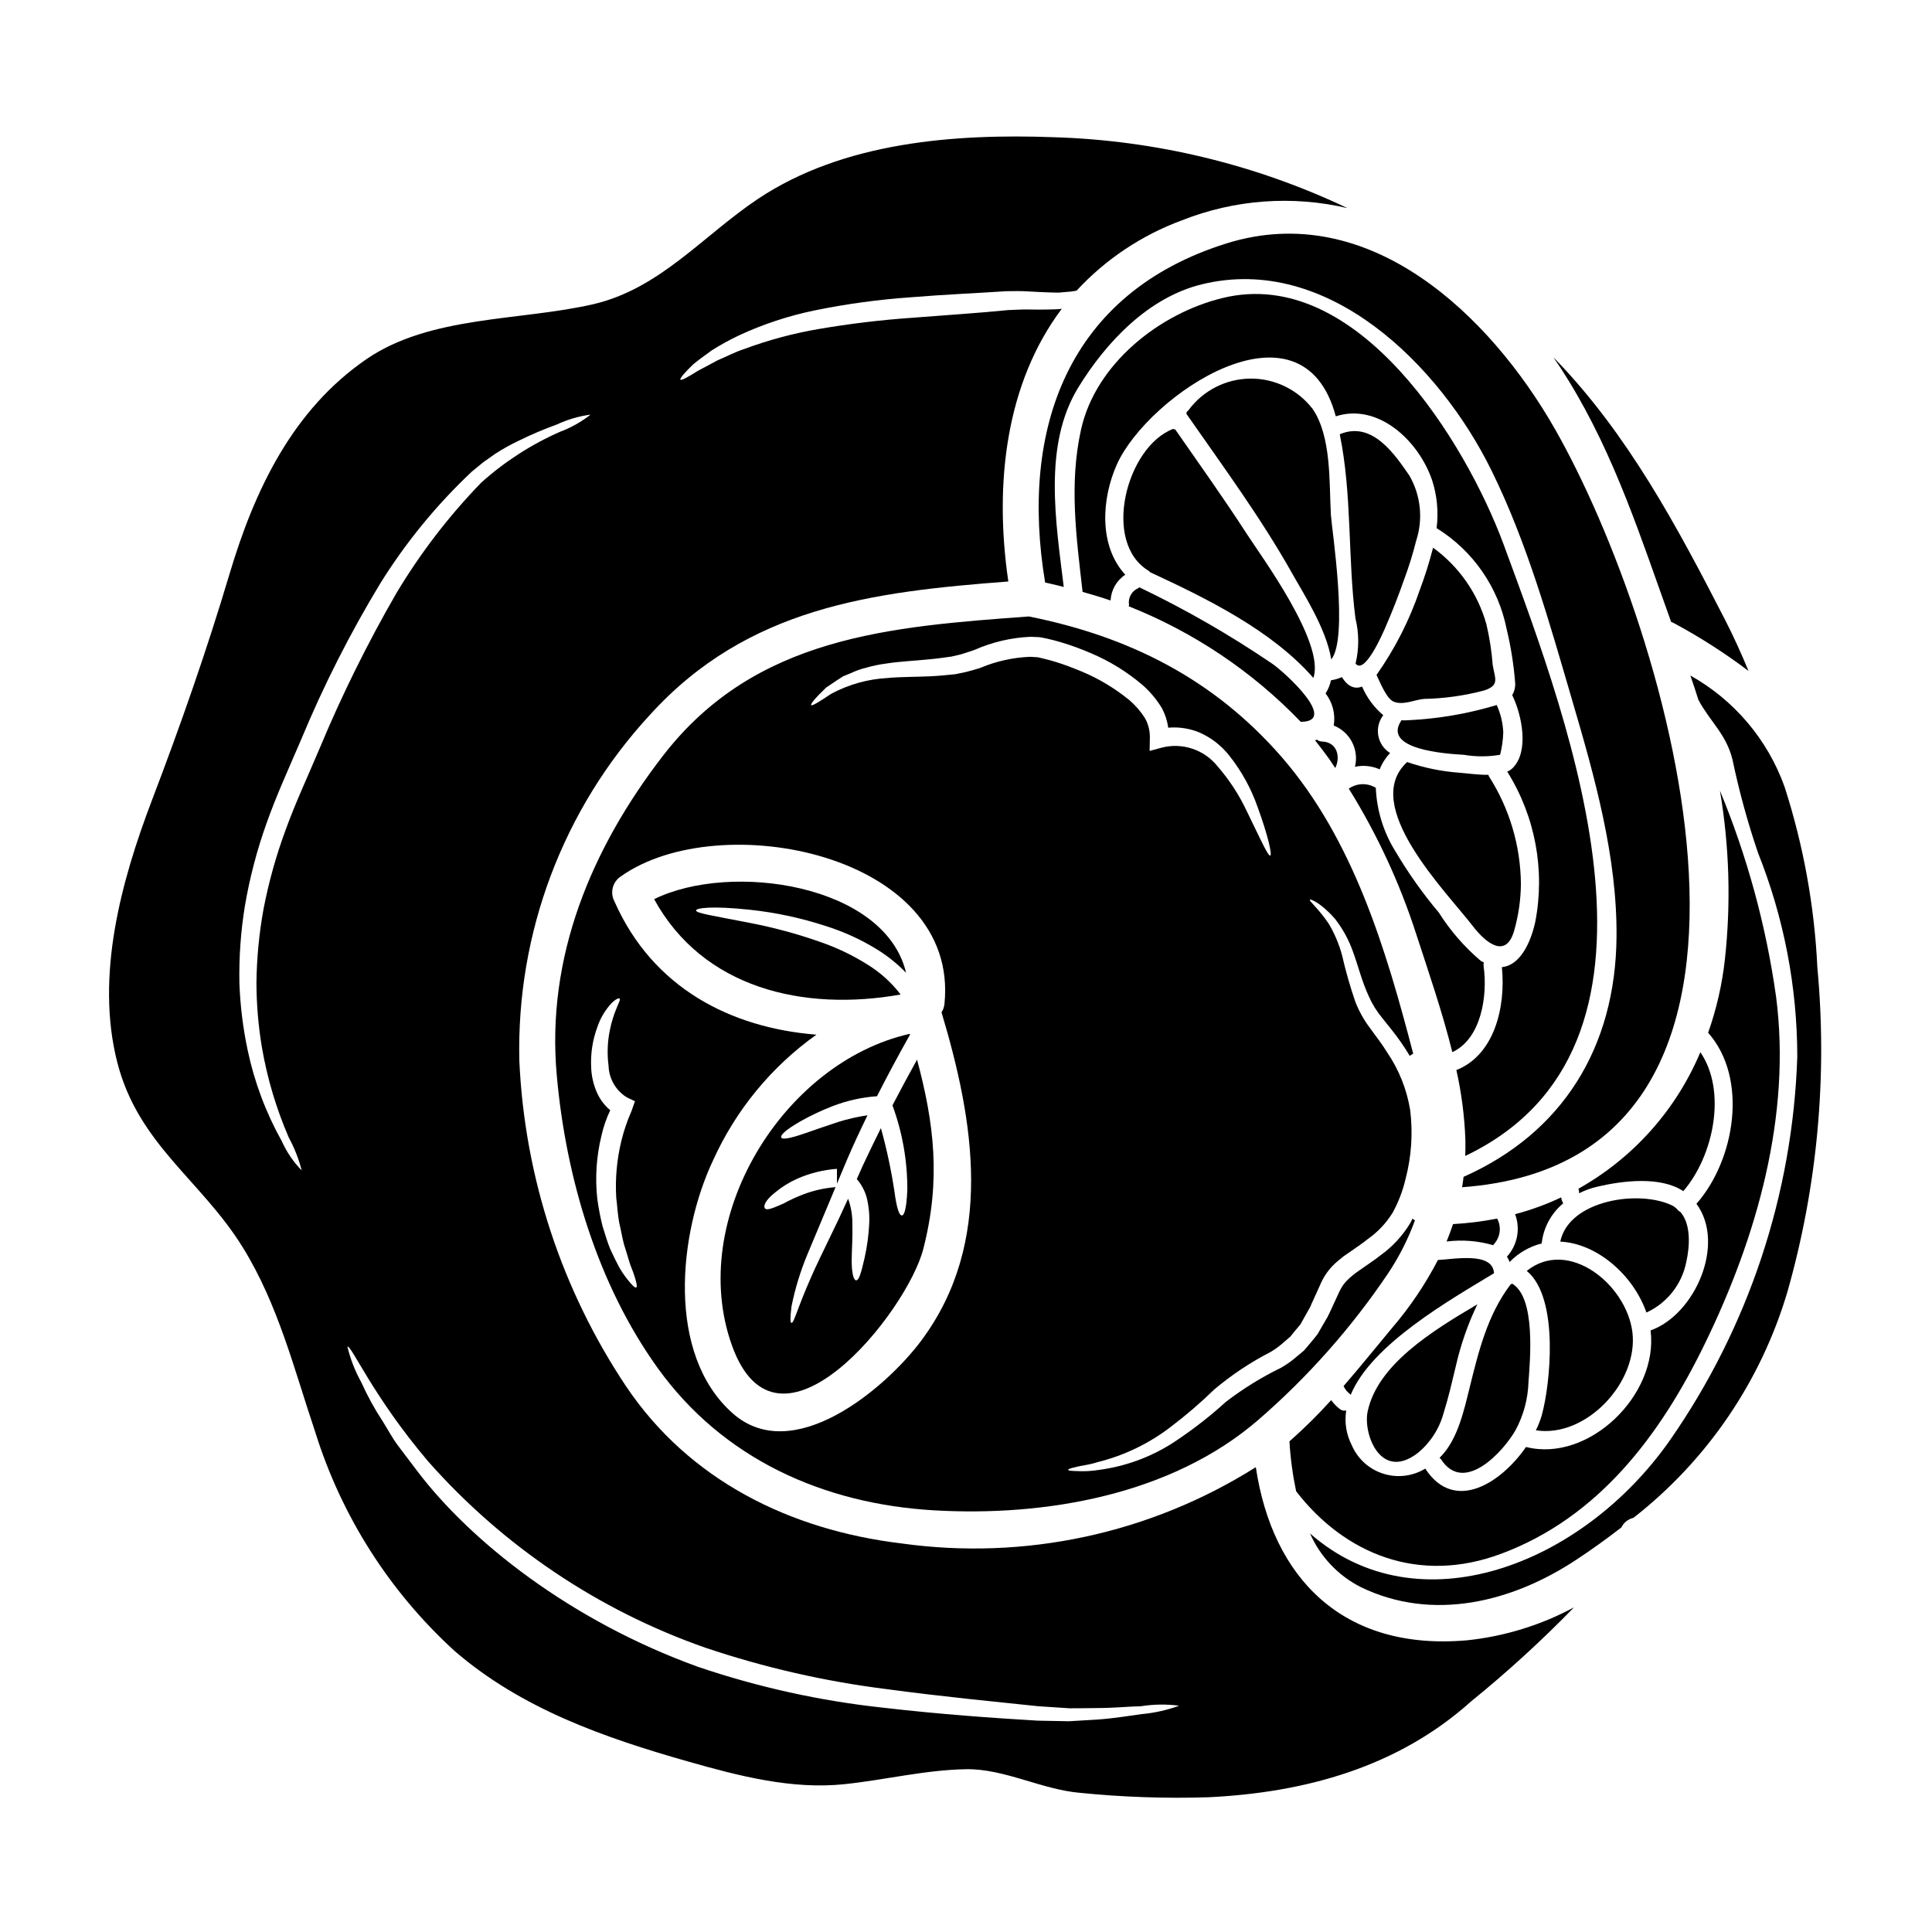
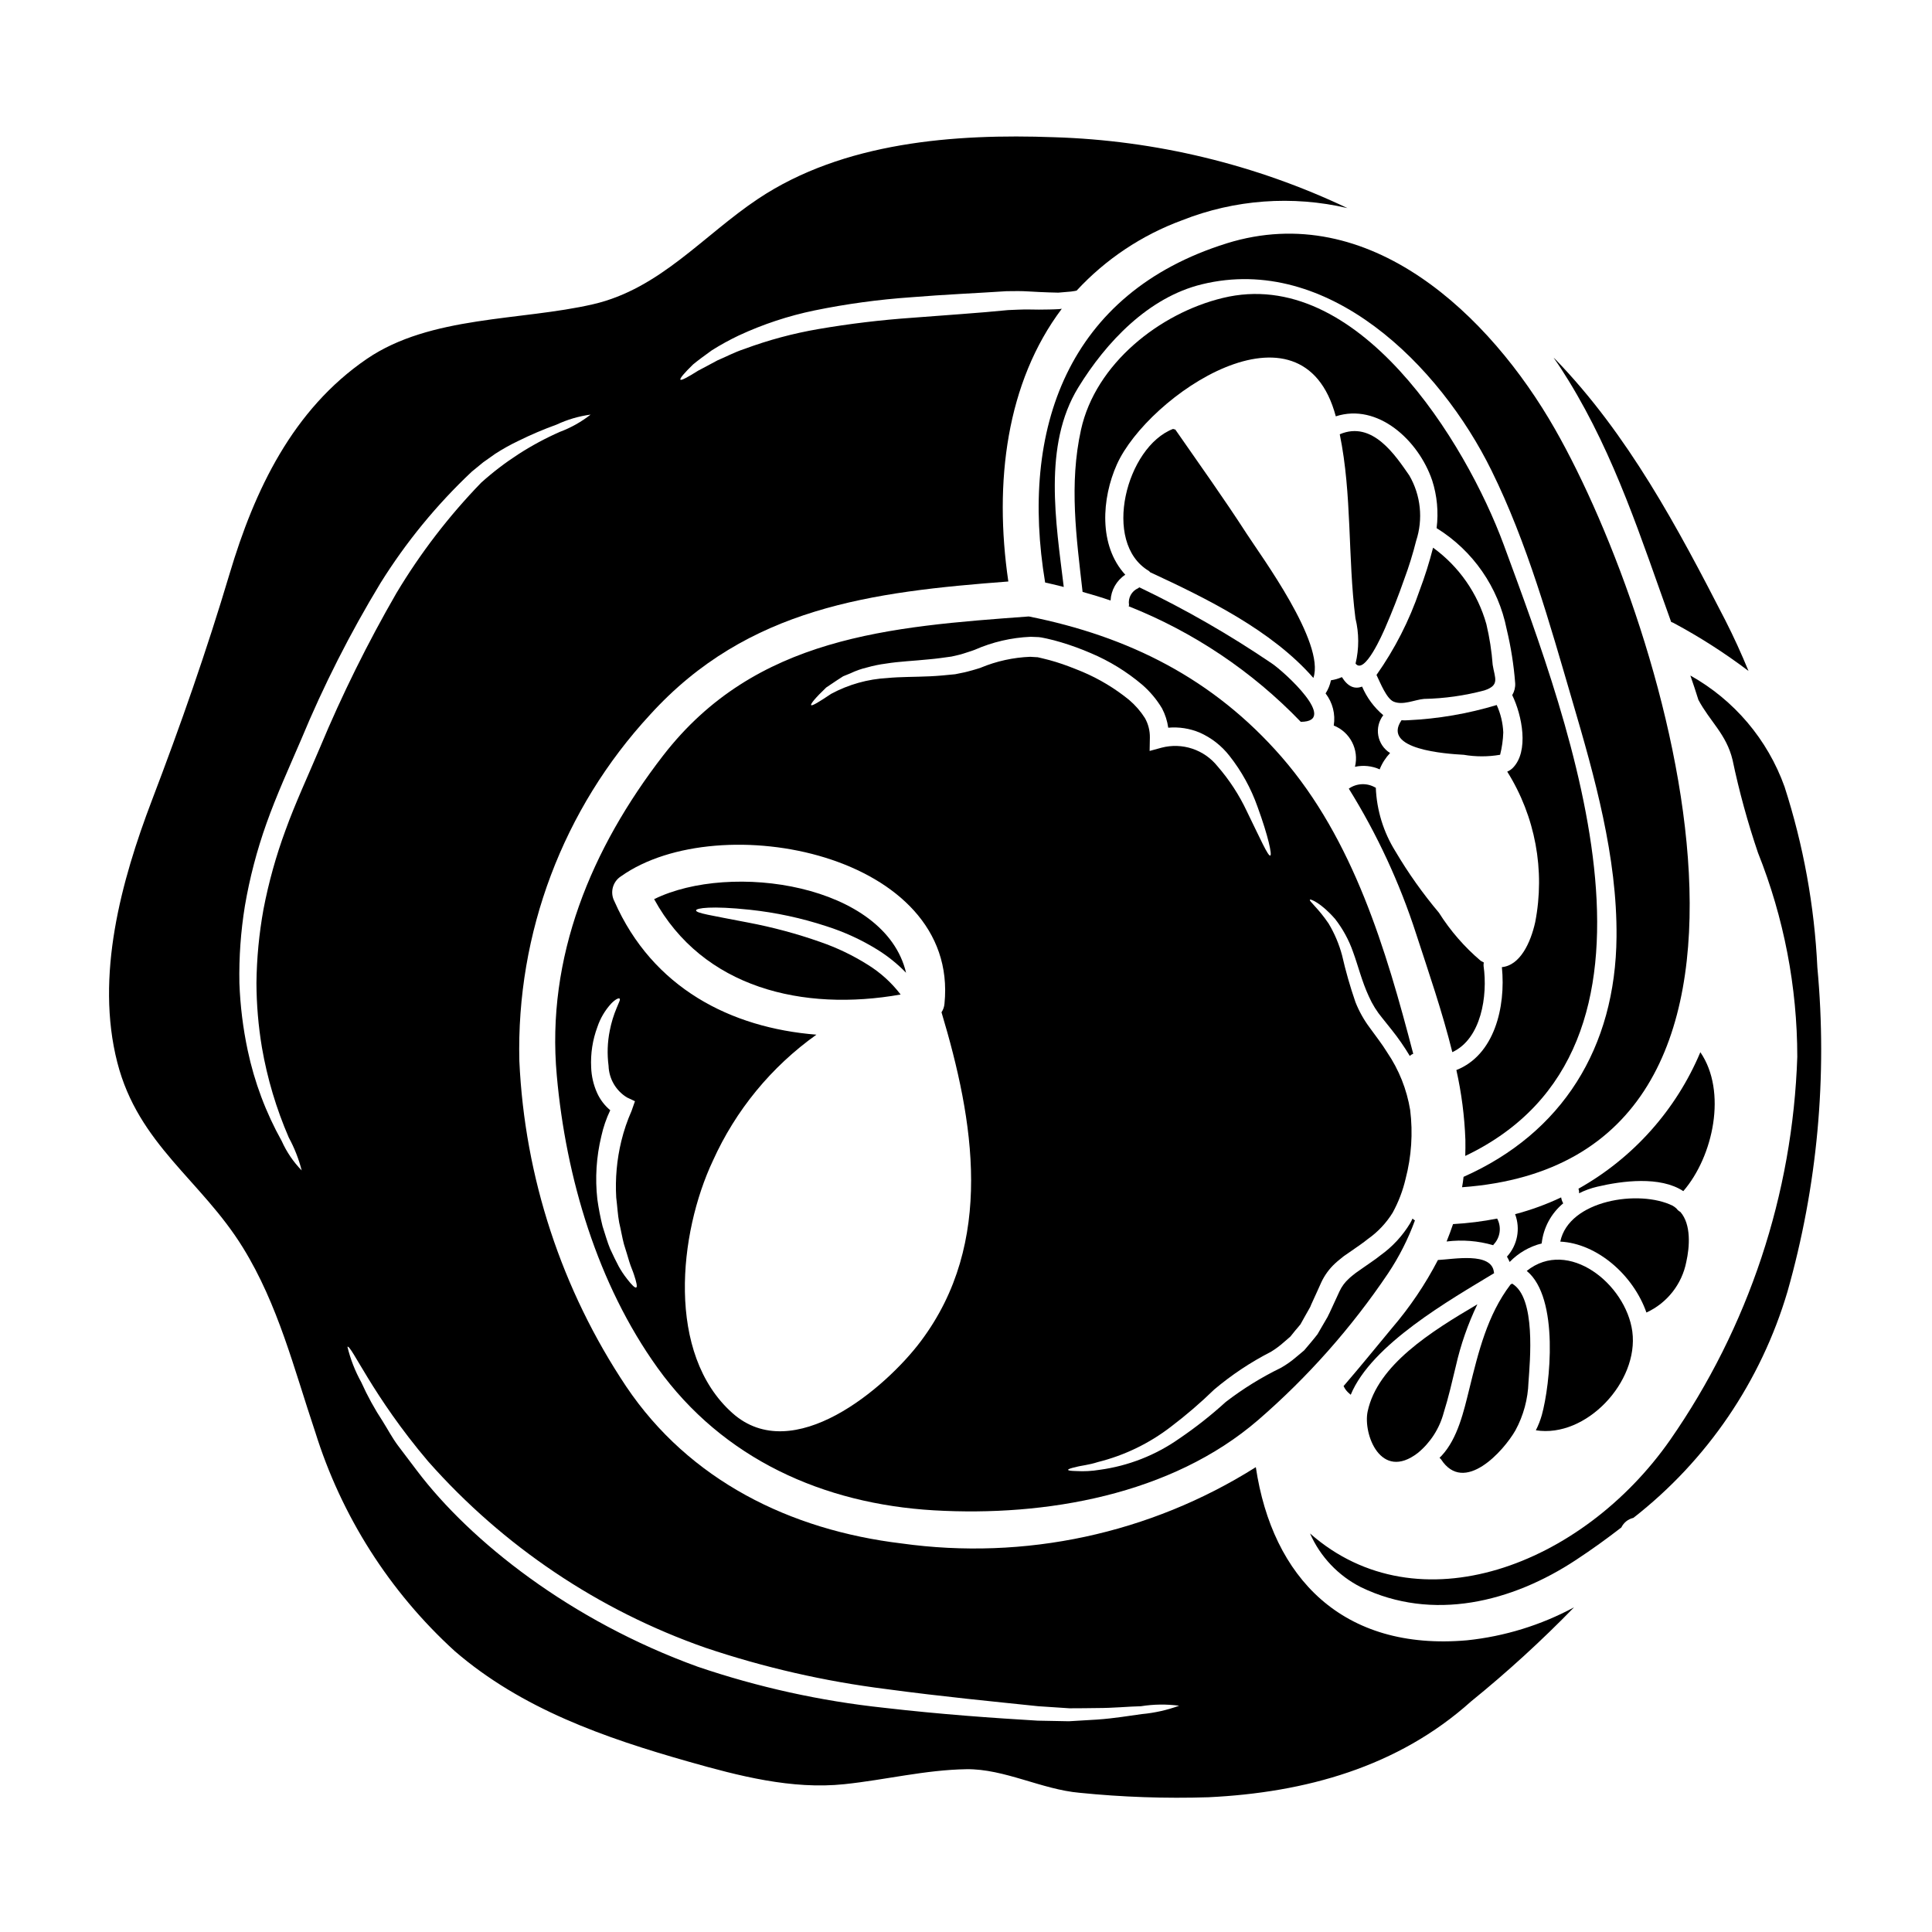
<svg xmlns="http://www.w3.org/2000/svg" fill="#000000" width="800px" height="800px" version="1.1" viewBox="144 144 512 512">
  <g>
-     <path d="m496.7 280.45c-0.484-8.641 0.191-20.699-4.836-28.078h-0.004c-3.938-5.125-10.059-8.102-16.52-8.039-6.465 0.066-12.523 3.16-16.363 8.359-0.133 0.176-0.297 0.328-0.48 0.449l-0.098 0.582c0.062 0.062 0.129 0.062 0.16 0.16 9.609 13.797 19.602 27.371 27.855 42.035 2.836 5.117 9.055 14.605 10.379 22.828 4.644-5.574 0.129-34.656-0.094-38.297z" />
    <path d="m625.62 400.39c-0.77-16.281-3.695-32.391-8.699-47.902-4.488-12.516-13.352-22.98-24.957-29.465 0.742 2.156 1.484 4.328 2.129 6.445 3.094 5.801 7.414 9.094 9.055 15.926 1.746 8.328 4 16.543 6.738 24.602 6.867 17.195 10.402 35.543 10.414 54.059-1.203 36.414-12.918 71.699-33.734 101.6-23.242 33.203-66.766 49.938-95.395 24.727 2.715 6.172 7.492 11.207 13.508 14.246 18.988 9.188 40.008 3.969 56.965-7.223 4.191-2.754 8.188-5.641 12.023-8.609l0.004 0.004c0.621-1.293 1.793-2.231 3.191-2.547 19.543-15.25 33.824-36.227 40.848-59.996 7.918-27.887 10.602-57 7.91-85.867z" />
    <path d="m481.08 319.84c-11.18-7.598-22.918-14.344-35.109-20.18-0.027 0.027-0.062 0.039-0.098 0.031-0.082 0.074-0.168 0.137-0.258 0.195-1.707 0.742-2.703 2.543-2.418 4.383 0.031 0.191-0.031 0.191-0.098 0.395 17.219 6.832 32.777 17.273 45.617 30.625 10.176-0.008-4.332-13.223-7.637-15.449z" />
    <path d="m526.07 529.75-0.578 0.578c0.137 0.121 0.27 0.254 0.391 0.395 6.125 9.477 16.602-2.191 19.73-7.676 2.125-3.918 3.305-8.277 3.449-12.734 0.395-5.676 2.031-22.434-4.348-26.148v0.004c-0.133 0.098-0.273 0.184-0.422 0.258-6.141 8.07-8.504 17.91-10.902 27.625-1.453 5.867-3.062 13.113-7.32 17.699z" />
    <path d="m474.39 285.46c-6.062-9.383-12.543-18.441-18.926-27.629v-0.004c-0.203-0.02-0.398-0.074-0.582-0.16-12.379 4.723-18.988 30.145-6.445 37.625 0.16 0.094 0.223 0.223 0.355 0.355 14.93 6.93 32.238 15.379 43.266 28.016 3.191-9.238-13.895-32.355-17.668-38.203z" />
    <path d="m503.08 347.21c2.199-0.48 4.492-0.246 6.547 0.68 0.633-1.605 1.57-3.074 2.754-4.332-1.645-1.027-2.777-2.703-3.121-4.613-0.344-1.906 0.137-3.875 1.32-5.41-2.438-2.055-4.356-4.648-5.609-7.578-1.906 0.707-3.707 0.129-5.352-2.516h-0.004c-0.922 0.41-1.898 0.691-2.898 0.84-0.258 1.238-0.738 2.418-1.422 3.484 1.867 2.414 2.652 5.496 2.16 8.508 4.348 1.73 6.746 6.398 5.625 10.938z" />
-     <path d="m538.45 349.34c-2.754 0.035-5.676-0.418-7.578-0.547v-0.004c-4.758-0.336-9.449-1.289-13.961-2.836-12.57 11.477 10.445 34.402 17.441 43.523 3.352 4.352 8.801 8.863 10.961 1 1.125-3.988 1.711-8.109 1.742-12.254-0.094-10.082-3.019-19.934-8.445-28.434-0.074-0.141-0.129-0.293-0.16-0.449z" />
    <path d="m517.14 334.87c-0.578 0.047-1.16 0.047-1.742 0v0.031c-5.285 7.738 11.832 8.863 16.477 9.125v-0.004c3.199 0.551 6.469 0.551 9.672 0 0.492-1.941 0.773-3.93 0.836-5.93-0.109-2.508-0.699-4.969-1.738-7.254-7.641 2.305-15.531 3.66-23.504 4.031z" />
    <path d="m551.02 523.04c13.285 2.129 27.34-12.832 25.562-26.18-1.707-12.594-16.988-24.855-27.98-16.055 8.703 7.125 6.223 30.176 3.996 38.203-0.395 1.391-0.926 2.742-1.578 4.031z" />
    <path d="m469.1 208.49c-42.195 13.152-54.898 49.262-48.129 89.883 1.645 0.355 3.285 0.746 4.934 1.18-2.062-17.055-5.547-37.527 3.832-52.84 7.352-11.992 18.57-23.918 32.785-27.371 33.457-8.156 63.062 21.539 76.73 49.324 9.512 19.285 15.414 40.492 21.441 61.09 5.902 20.074 11.898 41.363 11.703 62.512-0.254 29.402-14.379 52.004-40.539 63.609-0.098 0.934-0.227 1.871-0.395 2.754 97.219-7.062 54.84-147.97 24.602-200.95-17.125-30.012-49.113-60.965-86.965-49.195z" />
    <path d="m586.87 308.82c0.191 0.062 0.395 0.16 0.613 0.254l0.004 0.004c6.949 3.719 13.598 7.981 19.887 12.734-1.871-4.547-3.902-9.027-6.156-13.445-12.594-24.5-25.727-49.227-45.102-69.219-0.129-0.125-0.254-0.223-0.395-0.355 1.387 1.969 2.707 4 3.965 6.062 12.391 20.184 19.285 42.012 27.184 63.965z" />
-     <path d="m596.67 417.69c10.703 12.055 7.156 33.688-3.094 45.328 7.832 10.629-0.395 29.371-12.156 33.559 2.16 17.023-16.348 35.109-33.012 30.887-6.691 9.672-19.055 17.508-26.695 5.738l0.004-0.004c-3.356 2.047-7.438 2.531-11.18 1.332-3.746-1.199-6.785-3.969-8.328-7.586-1.438-2.82-1.945-6.027-1.445-9.152-0.543 0.129-1.117 0.023-1.574-0.293-0.922-0.691-1.738-1.516-2.418-2.449-3.477 3.852-7.168 7.5-11.055 10.926 0.262 4.445 0.855 8.867 1.77 13.223 12.832 16.602 32.465 24.727 54.316 16.57 25.891-9.641 42.27-31.531 54.004-55.68 13.734-28.176 22.984-60.414 18.863-92.039h-0.004c-2.637-18.727-7.633-37.043-14.863-54.516 2.496 14.738 2.941 29.754 1.324 44.617-0.727 6.664-2.223 13.219-4.457 19.539z" />
-     <path d="m590.89 478.39c0.871-3.867 1.355-9.863-1.574-13.219v0.004c-0.406-0.219-0.762-0.531-1.031-0.906-0.305-0.281-0.641-0.531-1-0.738-8.836-4.383-27.5-1.516-29.793 9.508 9.738 0.484 19.344 8.836 22.828 18.793h0.004c5.481-2.516 9.418-7.519 10.566-13.441z" />
+     <path d="m590.89 478.39c0.871-3.867 1.355-9.863-1.574-13.219v0.004c-0.406-0.219-0.762-0.531-1.031-0.906-0.305-0.281-0.641-0.531-1-0.738-8.836-4.383-27.5-1.516-29.793 9.508 9.738 0.484 19.344 8.836 22.828 18.793h0.004c5.481-2.516 9.418-7.519 10.566-13.441" />
    <path d="m542.51 288.38c-10.027-27.16-38.754-74.117-74.473-65.414-16.668 4.031-33.688 17.379-37.559 34.914-3.191 14.414-1.223 28.531 0.418 42.977 2.516 0.707 5 1.449 7.414 2.285h0.004c0.137-2.769 1.586-5.305 3.898-6.832-7.125-7.738-6.254-20.246-2.223-29.242 8.223-18.277 49.102-46.07 58.012-12.734 11.09-3.609 21.922 6.32 25.531 16.961l0.004-0.004c1.312 4.09 1.715 8.414 1.18 12.672 9.641 5.965 16.367 15.668 18.57 26.789 1.129 4.703 1.883 9.492 2.254 14.316 0.062 1.102-0.215 2.199-0.785 3.148 2.609 5.352 4.516 14.93 0.129 19.312-0.418 0.41-0.91 0.738-1.453 0.965 7.438 11.871 10.09 26.125 7.418 39.879-1.223 5.512-4.031 11.477-8.832 11.93 1.062 10.629-2 23.309-12.059 27.273h-0.004c1.363 6.07 2.16 12.258 2.387 18.477 0.035 1.449 0 2.902-0.031 4.285 60.266-28.75 28.094-113.38 10.199-161.96z" />
    <path d="m537.9 309.39c-2.293-8.145-7.269-15.281-14.121-20.246-0.98 3.848-2.176 7.633-3.578 11.348-2.719 7.965-6.562 15.5-11.414 22.375 1 2.062 2.644 6.254 4.516 7.062 2.516 1.062 5.547-0.484 8.062-0.711 5.41-0.105 10.789-0.863 16.02-2.258 4.16-1.387 2.754-3.223 2.191-6.769-0.27-3.637-0.832-7.25-1.676-10.801z" />
    <path d="m544.05 478.39c0.02 0 0.035 0.016 0.035 0.031 2.316-2.383 5.25-4.082 8.477-4.898 0.449-4.148 2.496-7.961 5.707-10.629-0.277-0.484-0.465-1.02-0.547-1.574-3.922 1.855-8.008 3.344-12.203 4.449 1.457 3.859 0.621 8.207-2.16 11.254 0.27 0.434 0.5 0.895 0.691 1.367z" />
-     <path d="m497.86 347.54c1.449-2.969 0.516-6.867-3.484-7.031-0.492-0.004-0.969-0.172-1.352-0.48-0.18 0.035-0.352 0.09-0.516 0.16 1.254 1.574 2.484 3.223 3.707 4.898 0.547 0.809 1.094 1.648 1.645 2.453z" />
    <path d="m319.77 344.18c-19.055 24.664-31.094 53.449-28.211 84.883 2.418 27.016 10.77 55.258 26.727 77.469 17.32 24.086 43.879 36.012 73.246 37.723 29.5 1.707 62.902-4.062 85.949-23.984l0.004-0.004c13.113-11.359 24.668-24.402 34.363-38.797 2.926-4.383 5.32-9.102 7.125-14.055-0.238-0.125-0.457-0.289-0.641-0.484-0.191 0.422-0.395 0.84-0.613 1.223l-0.004 0.004c-2.019 3.34-4.695 6.238-7.871 8.512-1.449 1.18-3.027 2.16-4.449 3.191l-2.16 1.516c-0.578 0.484-1.223 0.934-1.738 1.449-1.062 0.945-1.918 2.098-2.516 3.387-0.707 1.516-1.418 3.062-2.094 4.547l-0.547 1.18-0.293 0.582-0.227 0.48-0.156 0.262-1.258 2.16-1.254 2.16c-0.516 0.707-1.18 1.449-1.742 2.156l-1.801 2.129-2 1.676h-0.008c-1.273 1.113-2.656 2.094-4.129 2.934-5.172 2.512-10.074 5.543-14.633 9.051-3.871 3.523-7.984 6.766-12.316 9.703-6.281 4.422-13.535 7.262-21.148 8.285-2.035 0.336-4.102 0.445-6.16 0.324-1.418-0.031-2.156-0.129-2.156-0.324 0-0.191 0.707-0.449 2.062-0.738 1.324-0.395 3.352-0.516 5.832-1.324 7.039-1.754 13.637-4.949 19.379-9.379 4.012-3.043 7.836-6.328 11.445-9.84 4.613-3.891 9.652-7.242 15.023-9.992 1.25-0.762 2.422-1.637 3.512-2.613l1.645-1.422 1.324-1.641c0.453-0.551 0.902-1.031 1.355-1.613l1.223-2.191 1.223-2.16 0.098-0.191 0.031-0.031 0.066-0.16 0.223-0.547 0.516-1.129c0.707-1.574 1.453-3.148 2.16-4.769l0.004-0.004c0.875-1.859 2.102-3.535 3.609-4.934 0.789-0.742 1.547-1.289 2.32-1.938l2.191-1.516c1.449-1.031 2.902-1.969 4.223-3.062l0.004 0.004c2.629-1.855 4.856-4.227 6.547-6.965 1.535-2.809 2.684-5.812 3.414-8.93 1.559-5.949 1.977-12.145 1.223-18.246-0.895-5.477-2.973-10.691-6.09-15.281-1.355-2.223-3.148-4.484-4.547-6.445v-0.004c-1.598-2.113-2.898-4.434-3.871-6.898-1.402-4.059-2.586-8.191-3.539-12.379-0.793-2.969-1.996-5.812-3.578-8.445-2.805-4.16-5.285-5.969-4.934-6.32 0.129-0.223 2.965 0.871 6.641 5.094v-0.004c2.055 2.633 3.668 5.586 4.769 8.738 1.324 3.578 2.32 7.769 4.191 11.809 0.926 2.094 2.144 4.047 3.613 5.801 1.672 2.129 3.316 4.031 4.965 6.445 0.789 1.129 1.547 2.32 2.285 3.543v0.004c0.25-0.266 0.562-0.461 0.906-0.578-7.191-27.598-15.832-56.723-34.883-78.668-18.086-20.758-40.539-31.949-66.992-37.234-36.883 2.711-72.473 5.289-96.879 36.82zm-7.156 141.01c-0.324 0.191-1.16-0.609-2.484-2.32l0.004-0.004c-0.812-1.023-1.535-2.113-2.164-3.254-0.707-1.355-1.484-2.902-2.285-4.672-0.742-1.773-1.289-3.805-2-5.969-0.586-2.359-1.047-4.746-1.383-7.156-0.629-5.594-0.266-11.258 1.062-16.73 0.52-2.371 1.312-4.676 2.359-6.867-1.492-1.242-2.684-2.809-3.484-4.578-0.957-2.133-1.492-4.434-1.574-6.769-0.184-3.644 0.375-7.285 1.648-10.703 0.766-2.297 2.008-4.402 3.641-6.191 1.18-1.223 2-1.516 2.223-1.355 0.324 0.227-0.191 1.062-0.738 2.453h-0.004c-0.816 1.941-1.434 3.961-1.836 6.027-0.625 3.078-0.73 6.238-0.324 9.352 0.113 3.434 1.941 6.582 4.871 8.379l2.125 1-0.902 2.578c-1.137 2.57-2.043 5.234-2.707 7.965-1.191 4.902-1.648 9.953-1.355 14.988 0.293 2.32 0.395 4.578 0.789 6.644 0.484 2.031 0.789 3.965 1.254 5.703 0.547 1.707 1 3.258 1.418 4.644s0.969 2.516 1.258 3.481c0.656 1.969 0.91 3.176 0.59 3.356zm75.406 14.254c-9.254 12.348-33.852 33.398-49.941 19.02-17.59-15.703-14.215-47.621-5.152-66.867 6.023-13.367 15.488-24.895 27.434-33.398-22.695-1.805-43.426-12.379-53.531-35.332v-0.004c-1.234-2.328-0.477-5.215 1.746-6.637 26.047-18.477 89.719-5.934 85.723 33.75-0.062 0.816-0.336 1.605-0.789 2.289 8.57 28.598 14.18 60.996-5.488 87.176zm31.262-186.6c0.238 0.016 0.473 0.047 0.707 0.094l0.484 0.098 0.934 0.191c1.18 0.254 2.676 0.645 3.938 1.031v0.004c2.609 0.785 5.168 1.719 7.672 2.801 4.969 2.09 9.586 4.93 13.699 8.414 2.062 1.797 3.832 3.906 5.234 6.254 0.84 1.602 1.395 3.332 1.645 5.117 2.836-0.25 5.691 0.191 8.316 1.289 3.102 1.371 5.816 3.488 7.902 6.16 3.207 4.062 5.723 8.625 7.445 13.508 2.902 7.961 3.863 12.734 3.387 12.926-0.582 0.262-2.582-4.285-6.191-11.672-2.031-4.34-4.656-8.375-7.801-11.992-1.73-2.16-4.047-3.777-6.672-4.652s-5.449-0.973-8.129-0.277l-3.191 0.871 0.066-3.543v-0.004c0.031-1.816-0.426-3.609-1.324-5.191-1.148-1.801-2.562-3.418-4.191-4.801-3.754-3.051-7.922-5.559-12.379-7.445-2.363-0.969-4.723-1.902-7.062-2.613-1.18-0.355-2.223-0.641-3.481-0.934l-0.938-0.223-0.453-0.098h-0.254l-1.613-0.098 0.004-0.004c-4.504 0.176-8.941 1.152-13.105 2.879-1.098 0.395-2.32 0.711-3.484 1.031-1.16 0.32-2.223 0.453-3.316 0.711-2.516 0.254-4.484 0.449-6.609 0.547-4.16 0.191-7.965 0.129-11.285 0.453-5.231 0.277-10.34 1.707-14.957 4.188-3.223 2.16-5.094 3.289-5.316 3-0.223-0.293 1.16-1.969 3.996-4.676 0.84-0.547 1.773-1.18 2.836-1.902 0.516-0.324 1.066-0.707 1.645-1.062 0.613-0.262 1.254-0.516 1.934-0.789 1.402-0.672 2.871-1.191 4.387-1.547 1.648-0.469 3.328-0.812 5.031-1.031 3.578-0.582 7.383-0.707 11.414-1.129 1.934-0.16 4.156-0.484 5.965-0.738 1.031-0.262 2.191-0.453 3.148-0.789 0.957-0.336 1.902-0.578 2.996-1h-0.004c4.688-2.059 9.715-3.231 14.832-3.445z" />
-     <path d="m380.51 436.93c2.656 7.215 3.992 14.848 3.938 22.535-0.227 4.836-0.789 6.641-1.453 6.641-0.664 0-1.355-1.77-1.969-6.414v-0.004c-0.852-5.644-2.047-11.23-3.578-16.73-1.805 3.613-3.449 7.062-4.934 10.234-0.484 1.133-0.969 2.227-1.453 3.285h0.004c1.223 1.406 2.113 3.07 2.613 4.867 0.562 2.254 0.789 4.582 0.676 6.902-0.145 3.059-0.555 6.102-1.223 9.09-1 4.352-1.516 5.93-2.227 5.965-0.641 0.031-1.32-1.84-1.18-6.348 0.035-2.258 0.262-5.191 0.16-8.738h-0.004c0.02-2.234-0.363-4.449-1.125-6.547-0.875 1.871-1.676 3.676-2.484 5.383-1.938 4.031-3.609 7.512-5.094 10.574-5.769 12.055-6.641 17.086-7.445 16.957-0.324-0.062-0.355-1.387 0.031-4.418v0.004c0.965-4.773 2.402-9.438 4.285-13.93 1.969-4.723 4.418-10.539 7.383-17.633h0.004c-2.914 0.227-5.777 0.867-8.512 1.902-1.832 0.703-3.617 1.523-5.34 2.465-3.094 1.355-4.383 1.84-4.867 1.254-0.395-0.449-0.191-1.934 2.676-4.191 1.789-1.488 3.777-2.723 5.902-3.672 3.328-1.461 6.883-2.344 10.508-2.613v3.938c0.84-2.035 1.707-4.098 2.644-6.297 1.574-3.707 3.418-7.641 5.449-11.832v-0.004c-2.629 0.395-5.227 0.988-7.769 1.777-3.609 1.18-6.414 2.191-8.578 2.934-4.379 1.516-6.254 1.773-6.512 1.18-0.254-0.594 1-1.934 5.094-4.285l0.004-0.004c2.746-1.547 5.602-2.894 8.543-4.031 3.758-1.449 7.715-2.332 11.734-2.613 2.578-5.094 5.492-10.531 8.738-16.312-0.031-0.066-0.031-0.129-0.066-0.223-33.586 7.57-59.086 49.062-47.129 82.527 12.156 34.074 46.395-8.738 50.711-25.469 4.773-18.441 2.836-33.527-1.641-50.227-2.356 4.254-4.516 8.285-6.516 12.121z" />
    <path d="m499.05 259.09c3.285 16.02 2.094 32.559 4.156 48.773 0.969 3.938 0.98 8.051 0.031 11.992 2.387 3.094 7.16-7.871 7.871-9.508 1.836-4.223 3.512-8.508 5.031-12.863 1.238-3.324 2.289-6.715 3.152-10.152 1.895-5.766 1.238-12.07-1.805-17.32-3.641-5.234-9.734-14.648-18.438-10.922z" />
    <path d="m476.81 532.81c-0.031 0-0.062 0.031-0.098 0.062-27.922 17.582-61.168 24.719-93.848 20.148-29.434-3.543-56.16-16.664-72.922-41.59-17.117-25.633-26.902-55.453-28.309-86.246-0.828-33.934 11.598-66.855 34.641-91.781 25.887-28.496 58.836-32.559 94.945-35.301-3.867-26.336-0.484-52.805 14.168-72.277l-0.707 0.094c-0.875 0.066-1.742 0.066-2.644 0.098-1.871 0.062-3.578 0.031-5.383 0-1.707-0.031-3.867 0.094-5.512 0.16-7.832 0.789-16.41 1.324-25.336 2.031h-0.004c-8.352 0.582-16.672 1.582-24.922 3-6.672 1.141-13.223 2.902-19.57 5.254-2.754 0.902-5.027 2.156-7.156 3.031-2 1.094-3.738 1.996-5.16 2.754-2.801 1.77-4.449 2.644-4.672 2.363-0.223-0.285 0.965-1.707 3.352-4.031 1.285-1.062 2.996-2.32 4.965-3.738 2.305-1.453 4.695-2.769 7.156-3.938 6.426-2.988 13.176-5.215 20.117-6.644 8.402-1.719 16.914-2.883 25.469-3.477 9.023-0.742 17.602-1.098 25.34-1.613 2.285-0.031 3.938-0.062 5.902 0.066 1.902 0.094 3.769 0.223 5.383 0.254 0.84 0 1.676 0.066 2.449 0.066 0.789-0.066 1.547-0.129 2.258-0.195h0.004c0.738-0.039 1.469-0.121 2.195-0.258 0.125-0.031 0.289-0.062 0.418-0.098h-0.004c7.711-8.332 17.289-14.719 27.945-18.633 13.938-5.512 29.227-6.633 43.816-3.223-24.352-11.574-50.844-17.969-77.793-18.785-26.305-0.969-55.773 1.254-78.371 16.312-14.562 9.707-26.016 23.855-43.719 27.945-19.246 4.449-43.07 2.965-59.965 14.473-19.68 13.445-29.789 34.785-36.395 56.965-6.125 20.539-12.961 40.043-20.57 59.996-8.156 21.395-15.055 46.605-9.188 69.492 5.578 21.793 22.277 31.207 33.301 49.102 9.348 15.148 13.508 32.043 19.117 48.742h0.004c6.938 22.336 19.711 42.41 36.996 58.16 17.73 15.316 39.719 22.984 61.996 29.309 13.25 3.769 27.371 7.445 41.297 5.965 10.801-1.129 21.473-3.805 32.336-3.965 10.027-0.129 19.957 5.379 29.984 6.25 11.34 1.148 22.746 1.543 34.141 1.18 25.586-1.227 50.195-7.965 69.605-25.406 9.574-7.762 18.68-16.082 27.273-24.918-8.797 4.734-18.438 7.699-28.371 8.734-32.938 2.883-51.57-16.539-55.957-45.891zm-257.13-168.84c-2.523 6.824-4.481 13.844-5.852 20.988-1.168 6.449-1.793 12.984-1.867 19.535 0.02 5.727 0.508 11.441 1.449 17.086 1.418 8.219 3.809 16.238 7.125 23.891 1.496 2.75 2.641 5.672 3.418 8.707-2.207-2.258-3.996-4.891-5.285-7.773-4.203-7.527-7.25-15.645-9.031-24.082-1.242-5.848-1.973-11.789-2.191-17.766-0.133-6.852 0.355-13.699 1.453-20.465 1.273-7.461 3.195-14.797 5.738-21.926 2.644-7.445 5.965-14.699 9.188-22.211 5.938-14.309 12.953-28.145 20.984-41.395 6.762-10.855 14.902-20.793 24.215-29.562 1.031-0.84 2.031-1.676 3.031-2.484 1.094-0.789 2.156-1.516 3.188-2.254 1.969-1.27 4.016-2.414 6.129-3.418 3.301-1.633 6.691-3.078 10.156-4.328 2.844-1.332 5.879-2.223 8.992-2.641-2.465 1.934-5.219 3.481-8.156 4.578-7.606 3.352-14.637 7.887-20.824 13.441-8.59 8.859-16.129 18.684-22.473 29.27-7.629 13.207-14.406 26.895-20.281 40.973-3.176 7.519-6.562 14.773-9.105 21.836zm226.93 234.28c-3.254 0.422-7.156 1.129-11.832 1.453-2.363 0.125-4.867 0.289-7.512 0.449-2.613-0.031-5.383-0.094-8.285-0.16-11.77-0.707-25.406-1.641-40.785-3.418-16.77-1.793-33.289-5.438-49.258-10.863-33.754-12.203-60.223-33.207-74.391-51.902-1.773-2.32-3.484-4.578-5.062-6.691-1.578-2.113-2.754-4.383-4-6.348l0.004-0.004c-2.191-3.32-4.109-6.812-5.742-10.445-1.645-2.957-2.879-6.125-3.672-9.414 0.996-0.609 6.641 13.023 21.434 30.434h0.004c19.852 22.438 45.121 39.414 73.395 49.316 15.574 5.246 31.633 8.918 47.938 10.965 15.055 2.031 28.953 3.352 40.301 4.547 2.902 0.191 5.672 0.395 8.266 0.547 2.578 0 4.996-0.031 7.25-0.062 4.516 0 8.512-0.422 11.738-0.484l-0.004-0.004c3.34-0.531 6.742-0.574 10.094-0.129-3.184 1.16-6.504 1.906-9.879 2.215z" />
    <path d="m382.68 407.56c-2.422-3.172-5.406-5.867-8.809-7.957-3.887-2.441-8.039-4.43-12.379-5.934-6.285-2.219-12.734-3.953-19.285-5.191-9.93-1.934-13.801-2.484-13.738-3.223 0.035-0.582 3.969-1.258 14.254-0.16 6.879 0.734 13.664 2.195 20.242 4.352 4.715 1.496 9.234 3.562 13.445 6.156 2.816 1.734 5.406 3.812 7.707 6.191-5.547-23.469-46.445-29.52-66.766-19.508 12.934 23.613 39.527 29.852 65.328 25.273z" />
    <path d="m562.31 459.02c0.086 0.254 0.141 0.52 0.16 0.785v0.418c1.539-0.766 3.16-1.348 4.832-1.738 6.547-1.547 16.668-2.871 22.793 1.18 7.961-9.219 11.641-26.434 4.516-36.816-6.441 15.316-17.809 28.043-32.301 36.172z" />
    <path d="m519.75 529.04c3.328-2.746 5.719-6.461 6.836-10.625 1.289-4.098 2.227-8.223 3.227-12.383 1.281-5.656 3.195-11.148 5.703-16.375-12.281 7.219-26.465 16.086-29.078 28.402-1.258 5.926 3.449 18.59 13.312 10.98z" />
    <path d="m500.05 511.34c0 0.02 0.02 0.035 0.035 0.031 0.355 0.77 0.887 1.441 1.547 1.969 0.129 0.094 0.191 0.191 0.324 0.289 5.512-13.383 26.434-25.211 38.012-32.234 0-0.066-0.066-0.129-0.066-0.227-0.547-5.449-10.734-3.449-14.832-3.254v-0.008c-3.336 6.43-7.398 12.453-12.109 17.957-4.234 5.094-8.488 10.352-12.91 15.477z" />
    <path d="m528.88 422.83c7.672-3.543 9.414-14.957 8.285-22.828-0.027-0.312-0.004-0.629 0.062-0.934-0.289-0.16-0.547-0.293-0.84-0.453h0.004c-4.309-3.66-8.035-7.953-11.059-12.734-4.293-5.098-8.152-10.543-11.539-16.281-3.164-5.074-4.953-10.887-5.191-16.863-0.047 0.004-0.094-0.008-0.129-0.031-2.199-1.285-4.945-1.168-7.027 0.293 7.5 12.066 13.496 25.004 17.859 38.523 3.258 10.016 6.93 20.621 9.574 31.309z" />
    <path d="m529.07 468.4c-0.516 1.547-1.094 3.094-1.707 4.609 4.148-0.52 8.355-0.184 12.367 0.988 0.031-0.062 0.031-0.129 0.098-0.191v-0.004c1.766-1.844 2.141-4.617 0.934-6.867-3.859 0.758-7.766 1.246-11.691 1.465z" />
  </g>
</svg>